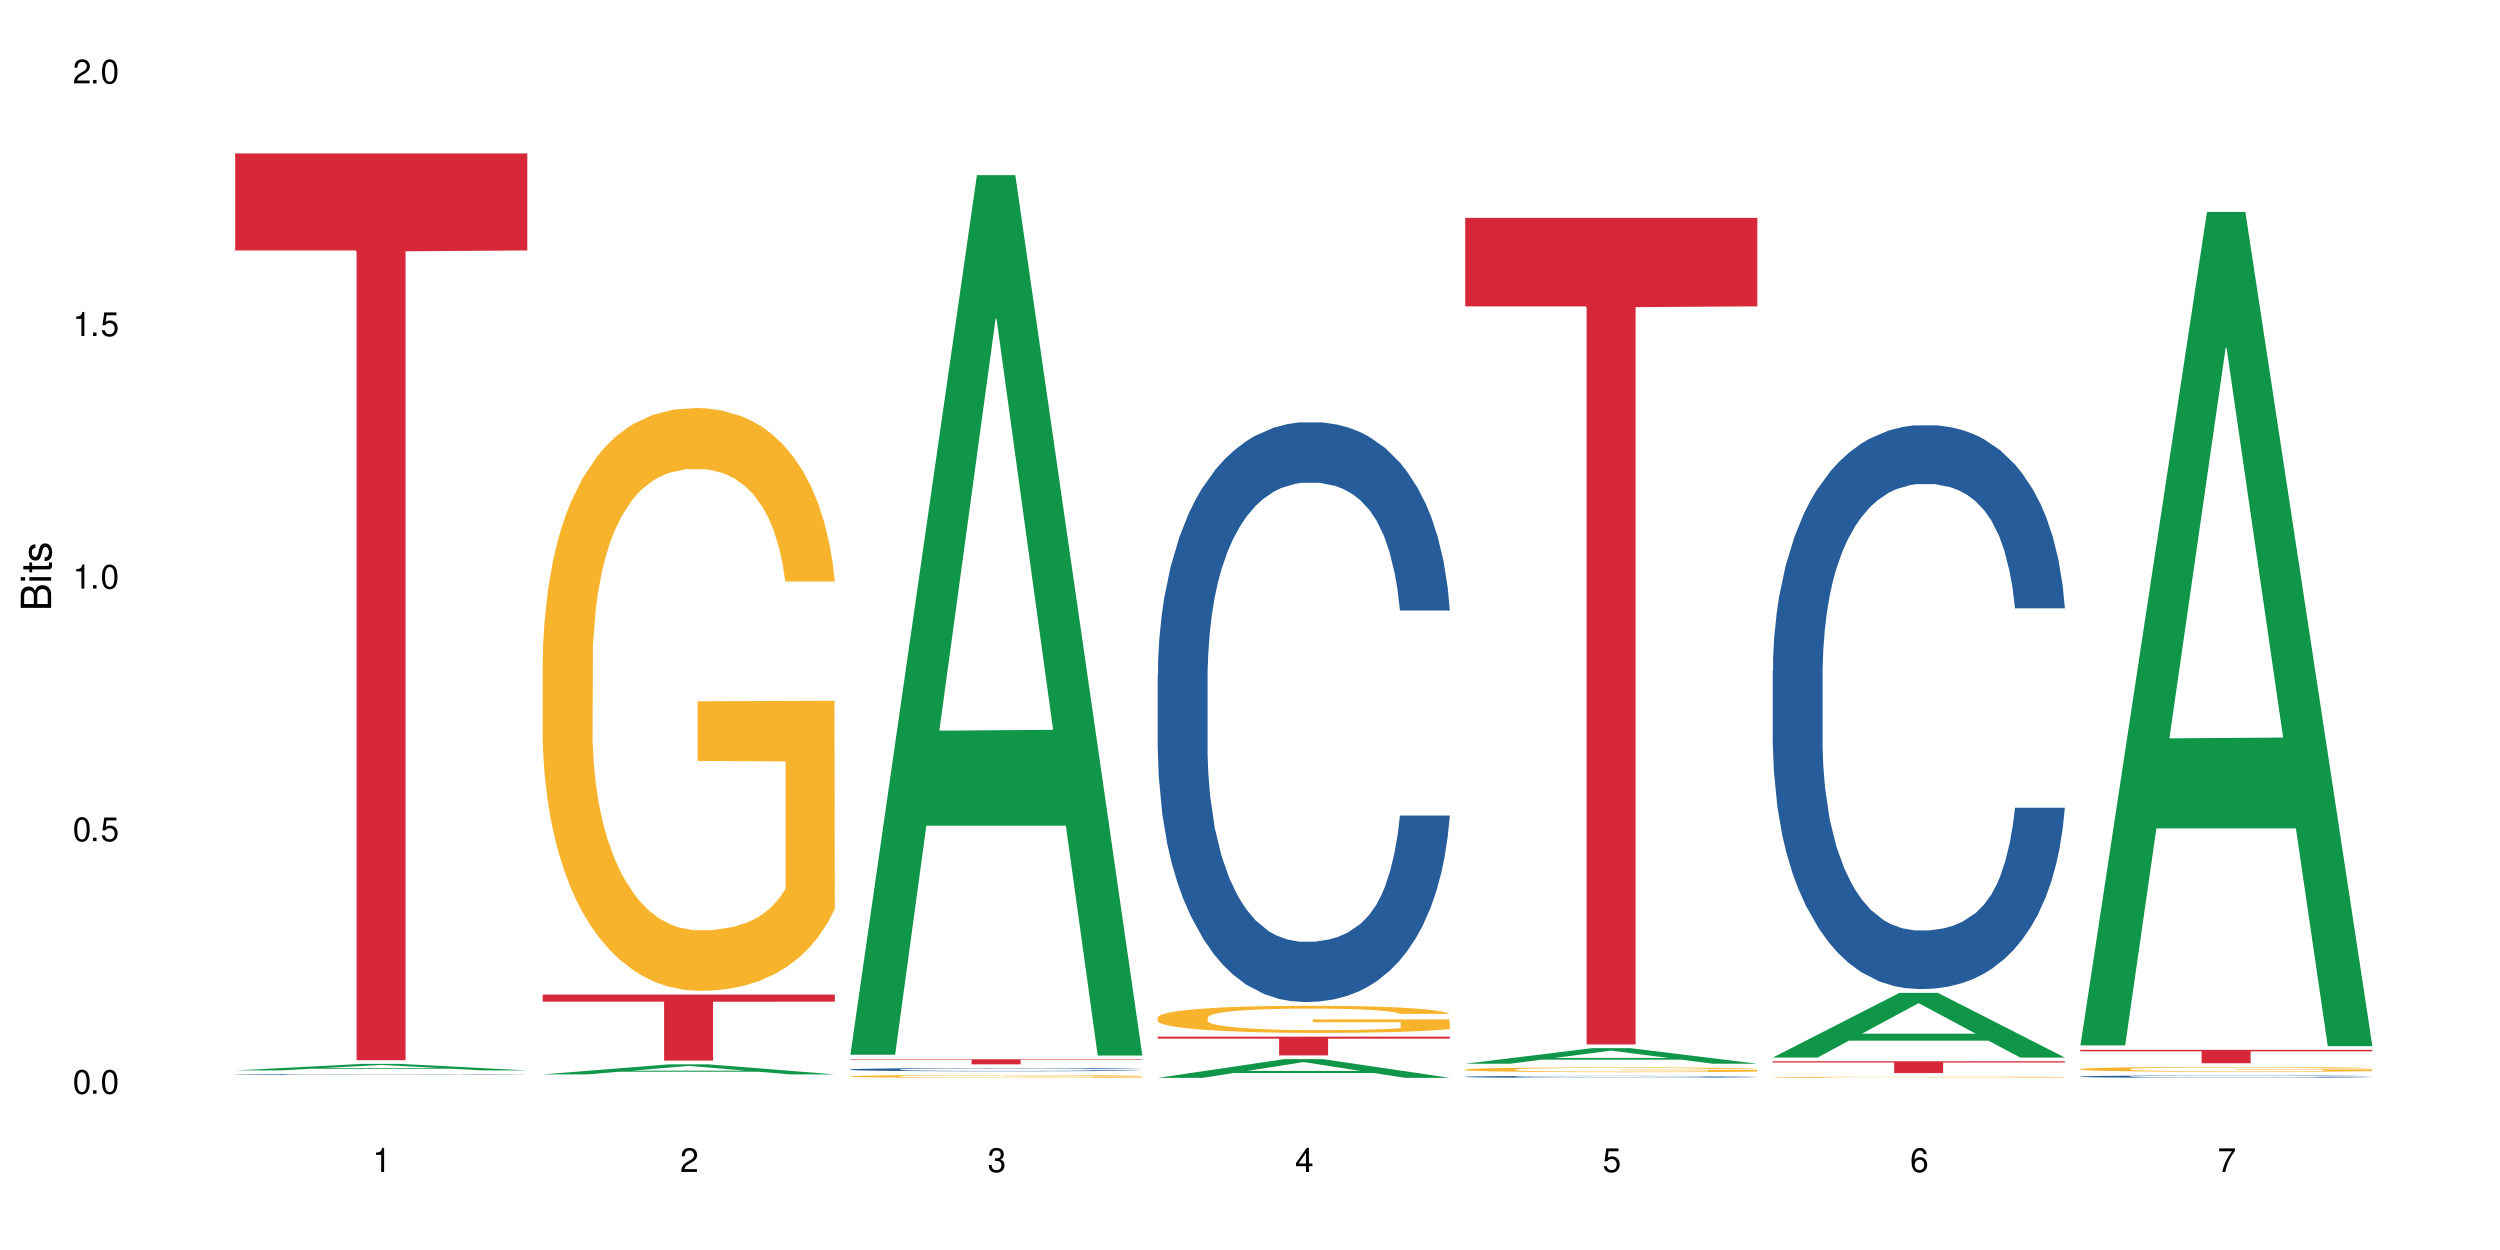
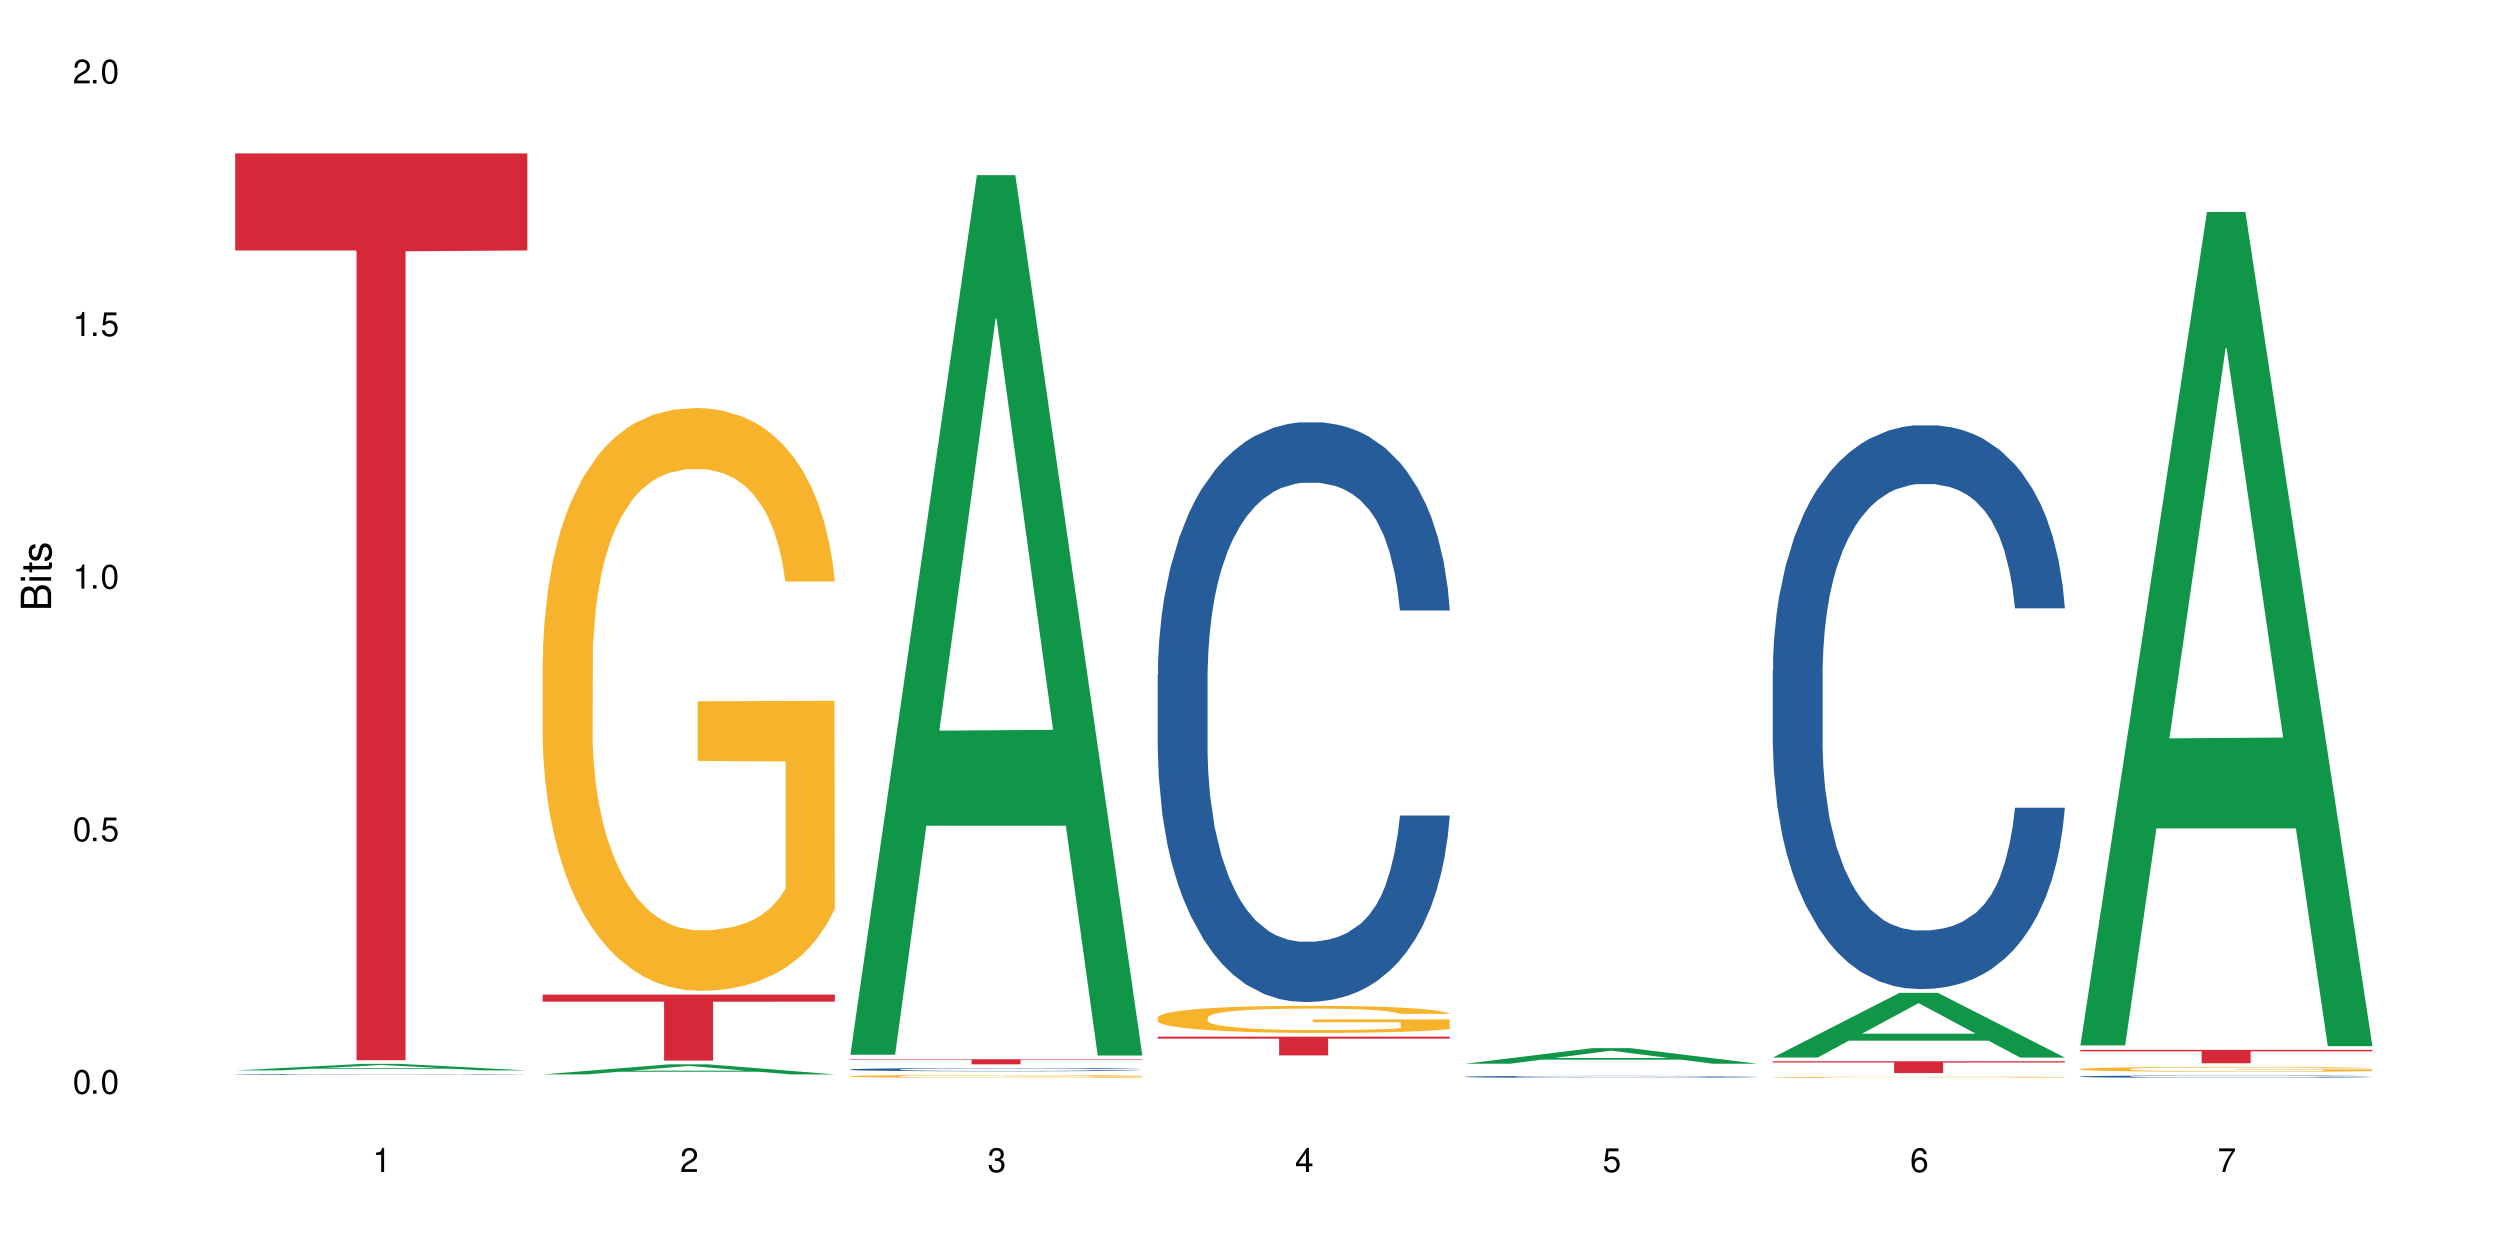
<svg xmlns="http://www.w3.org/2000/svg" xmlns:xlink="http://www.w3.org/1999/xlink" width="720" height="360" viewBox="0 0 720 360">
  <defs>
    <g>
      <g id="glyph-0-0">
</g>
      <g id="glyph-0-1">
        <path d="M 2.641 -6.938 C 2 -6.938 1.422 -6.656 1.078 -6.172 C 0.641 -5.562 0.406 -4.641 0.406 -3.359 C 0.406 -1.016 1.188 0.219 2.641 0.219 C 4.078 0.219 4.859 -1.016 4.859 -3.297 C 4.859 -4.641 4.656 -5.547 4.203 -6.172 C 3.844 -6.656 3.281 -6.938 2.641 -6.938 Z M 2.641 -6.188 C 3.547 -6.188 4 -5.25 4 -3.375 C 4 -1.406 3.562 -0.484 2.625 -0.484 C 1.734 -0.484 1.281 -1.438 1.281 -3.344 C 1.281 -5.25 1.734 -6.188 2.641 -6.188 Z M 2.641 -6.188 " />
      </g>
      <g id="glyph-0-2">
        <path d="M 1.828 -1 L 0.828 -1 L 0.828 0 L 1.828 0 Z M 1.828 -1 " />
      </g>
      <g id="glyph-0-3">
        <path d="M 4.562 -6.797 L 1.062 -6.797 L 0.547 -3.094 L 1.328 -3.094 C 1.719 -3.562 2.047 -3.734 2.578 -3.734 C 3.484 -3.734 4.062 -3.109 4.062 -2.094 C 4.062 -1.125 3.484 -0.531 2.578 -0.531 C 1.828 -0.531 1.375 -0.906 1.188 -1.672 L 0.328 -1.672 C 0.453 -1.109 0.547 -0.844 0.75 -0.594 C 1.125 -0.078 1.828 0.219 2.594 0.219 C 3.969 0.219 4.922 -0.781 4.922 -2.219 C 4.922 -3.562 4.031 -4.484 2.719 -4.484 C 2.25 -4.484 1.859 -4.359 1.469 -4.062 L 1.734 -5.969 L 4.562 -5.969 Z M 4.562 -6.797 " />
      </g>
      <g id="glyph-0-4">
        <path d="M 2.484 -4.938 L 2.484 0 L 3.328 0 L 3.328 -6.938 L 2.766 -6.938 C 2.469 -5.875 2.281 -5.734 0.984 -5.562 L 0.984 -4.938 Z M 2.484 -4.938 " />
      </g>
      <g id="glyph-0-5">
        <path d="M 4.859 -0.828 L 1.281 -0.828 C 1.359 -1.406 1.672 -1.781 2.5 -2.281 L 3.469 -2.828 C 4.406 -3.344 4.906 -4.062 4.906 -4.906 C 4.906 -5.484 4.672 -6.031 4.266 -6.406 C 3.859 -6.766 3.375 -6.938 2.719 -6.938 C 1.859 -6.938 1.219 -6.625 0.844 -6.031 C 0.609 -5.672 0.5 -5.234 0.484 -4.531 L 1.328 -4.531 C 1.359 -5.016 1.406 -5.281 1.531 -5.516 C 1.75 -5.938 2.188 -6.203 2.703 -6.203 C 3.469 -6.203 4.031 -5.641 4.031 -4.891 C 4.031 -4.344 3.719 -3.859 3.125 -3.516 L 2.234 -3 C 0.812 -2.172 0.406 -1.531 0.328 -0.016 L 4.859 -0.016 Z M 4.859 -0.828 " />
      </g>
      <g id="glyph-0-6">
        <path d="M 2.125 -3.188 L 2.578 -3.188 C 3.5 -3.188 3.984 -2.766 3.984 -1.922 C 3.984 -1.062 3.469 -0.531 2.594 -0.531 C 1.656 -0.531 1.203 -1 1.156 -2.016 L 0.312 -2.016 C 0.344 -1.453 0.438 -1.094 0.609 -0.781 C 0.953 -0.109 1.625 0.219 2.547 0.219 C 3.953 0.219 4.859 -0.625 4.859 -1.938 C 4.859 -2.828 4.516 -3.297 3.703 -3.594 C 4.344 -3.844 4.656 -4.328 4.656 -5.031 C 4.656 -6.219 3.875 -6.938 2.578 -6.938 C 1.203 -6.938 0.484 -6.172 0.453 -4.703 L 1.297 -4.703 C 1.312 -5.125 1.344 -5.359 1.453 -5.578 C 1.641 -5.969 2.062 -6.203 2.594 -6.203 C 3.344 -6.203 3.797 -5.75 3.797 -5 C 3.797 -4.516 3.609 -4.219 3.25 -4.047 C 3.016 -3.953 2.703 -3.922 2.125 -3.906 Z M 2.125 -3.188 " />
      </g>
      <g id="glyph-0-7">
        <path d="M 3.141 -1.672 L 3.141 0 L 3.984 0 L 3.984 -1.672 L 4.984 -1.672 L 4.984 -2.438 L 3.984 -2.438 L 3.984 -6.938 L 3.359 -6.938 L 0.266 -2.578 L 0.266 -1.672 Z M 3.141 -2.438 L 1 -2.438 L 3.141 -5.5 Z M 3.141 -2.438 " />
      </g>
      <g id="glyph-0-8">
        <path d="M 4.781 -5.125 C 4.609 -6.266 3.891 -6.938 2.844 -6.938 C 2.094 -6.938 1.422 -6.578 1.031 -5.953 C 0.594 -5.266 0.406 -4.422 0.406 -3.172 C 0.406 -2 0.578 -1.25 0.984 -0.641 C 1.359 -0.078 1.953 0.219 2.703 0.219 C 3.984 0.219 4.922 -0.75 4.922 -2.094 C 4.922 -3.375 4.062 -4.281 2.844 -4.281 C 2.172 -4.281 1.641 -4.031 1.281 -3.516 C 1.281 -5.234 1.828 -6.188 2.797 -6.188 C 3.391 -6.188 3.797 -5.797 3.938 -5.125 Z M 2.734 -3.531 C 3.547 -3.531 4.062 -2.953 4.062 -2.031 C 4.062 -1.156 3.484 -0.531 2.703 -0.531 C 1.922 -0.531 1.328 -1.188 1.328 -2.078 C 1.328 -2.938 1.906 -3.531 2.734 -3.531 Z M 2.734 -3.531 " />
      </g>
      <g id="glyph-0-9">
        <path d="M 4.984 -6.797 L 0.438 -6.797 L 0.438 -5.969 L 4.109 -5.969 C 2.5 -3.656 1.828 -2.234 1.328 0 L 2.219 0 C 2.594 -2.172 3.453 -4.047 4.984 -6.094 Z M 4.984 -6.797 " />
      </g>
      <g id="glyph-1-0">
</g>
      <g id="glyph-1-1">
        <path d="M 0 -0.953 L 0 -4.891 C 0 -5.719 -0.234 -6.344 -0.734 -6.797 C -1.188 -7.234 -1.812 -7.469 -2.5 -7.469 C -3.547 -7.469 -4.188 -7 -4.625 -5.875 C -4.984 -6.688 -5.625 -7.094 -6.531 -7.094 C -7.172 -7.094 -7.734 -6.859 -8.141 -6.391 C -8.562 -5.922 -8.75 -5.344 -8.75 -4.5 L -8.75 -0.953 Z M -4.984 -2.062 L -7.766 -2.062 L -7.766 -4.219 C -7.766 -4.844 -7.688 -5.203 -7.453 -5.5 C -7.219 -5.812 -6.859 -5.969 -6.375 -5.969 C -5.891 -5.969 -5.531 -5.812 -5.297 -5.5 C -5.062 -5.203 -4.984 -4.844 -4.984 -4.219 Z M -0.984 -2.062 L -4 -2.062 L -4 -4.781 C -4 -5.766 -3.438 -6.359 -2.484 -6.359 C -1.547 -6.359 -0.984 -5.766 -0.984 -4.781 Z M -0.984 -2.062 " />
      </g>
      <g id="glyph-1-2">
        <path d="M -6.281 -1.797 L -6.281 -0.797 L 0 -0.797 L 0 -1.797 Z M -8.75 -1.797 L -8.75 -0.797 L -7.484 -0.797 L -7.484 -1.797 Z M -8.75 -1.797 " />
      </g>
      <g id="glyph-1-3">
        <path d="M -6.281 -3.047 L -6.281 -2.016 L -8.016 -2.016 L -8.016 -1.016 L -6.281 -1.016 L -6.281 -0.172 L -5.469 -0.172 L -5.469 -1.016 L -0.719 -1.016 C -0.078 -1.016 0.281 -1.453 0.281 -2.234 C 0.281 -2.5 0.25 -2.719 0.188 -3.047 L -0.641 -3.047 C -0.609 -2.906 -0.594 -2.766 -0.594 -2.562 C -0.594 -2.141 -0.719 -2.016 -1.156 -2.016 L -5.469 -2.016 L -5.469 -3.047 Z M -6.281 -3.047 " />
      </g>
      <g id="glyph-1-4">
        <path d="M -4.531 -5.25 C -5.766 -5.25 -6.469 -4.422 -6.469 -2.969 C -6.469 -1.516 -5.719 -0.562 -4.547 -0.562 C -3.562 -0.562 -3.094 -1.062 -2.734 -2.562 L -2.516 -3.484 C -2.344 -4.188 -2.094 -4.469 -1.641 -4.469 C -1.047 -4.469 -0.641 -3.875 -0.641 -3 C -0.641 -2.453 -0.797 -2 -1.062 -1.75 C -1.25 -1.594 -1.422 -1.531 -1.875 -1.469 L -1.875 -0.406 C -0.422 -0.453 0.281 -1.266 0.281 -2.922 C 0.281 -4.5 -0.5 -5.516 -1.719 -5.516 C -2.656 -5.516 -3.172 -4.984 -3.469 -3.734 L -3.703 -2.766 C -3.891 -1.953 -4.156 -1.609 -4.594 -1.609 C -5.188 -1.609 -5.547 -2.125 -5.547 -2.938 C -5.547 -3.75 -5.203 -4.172 -4.531 -4.203 Z M -4.531 -5.25 " />
      </g>
    </g>
  </defs>
  <rect x="-72" y="-36" width="864" height="432" fill="rgb(100%, 100%, 100%)" fill-opacity="1" />
  <path fill-rule="nonzero" fill="rgb(6.275%, 58.824%, 28.235%)" fill-opacity="1" d="M 67.73 308.281 L 67.82 308.277 L 104.227 306.402 L 115.281 306.402 L 151.867 308.281 L 139.012 308.281 L 129.844 307.793 L 89.664 307.793 L 80.676 308.281 L 67.73 308.281 L 93.527 307.59 L 126.156 307.586 L 109.887 306.711 L 109.707 306.707 L 109.527 306.715 L 93.438 307.586 L 93.527 307.59 Z M 67.73 308.281 " />
  <path fill-rule="nonzero" fill="rgb(14.51%, 36.078%, 60%)" fill-opacity="1" d="M 67.73 309.461 L 67.832 309.461 L 67.832 309.453 L 68.141 309.445 L 68.859 309.434 L 69.578 309.426 L 71.426 309.414 L 73.988 309.402 L 76.656 309.391 L 78.605 309.383 L 80.352 309.379 L 84.352 309.371 L 86.918 309.367 L 89.688 309.363 L 93.074 309.359 L 95.535 309.355 L 101.078 309.355 L 105.18 309.352 L 119.34 309.352 L 122.316 309.355 L 128.371 309.355 L 133.191 309.363 L 137.5 309.367 L 139.449 309.371 L 142.527 309.379 L 144.891 309.387 L 146.531 309.391 L 148.379 309.402 L 150.02 309.41 L 151.25 309.422 L 151.867 309.434 L 137.5 309.434 L 136.785 309.422 L 135.961 309.418 L 134.422 309.406 L 132.883 309.398 L 130.73 309.395 L 128.781 309.391 L 126.113 309.387 L 123.754 309.383 L 121.289 309.379 L 103.23 309.379 L 101.078 309.383 L 98 309.383 L 95.844 309.387 L 93.281 309.391 L 91.535 309.395 L 89.379 309.402 L 87.84 309.406 L 86.098 309.414 L 85.07 309.422 L 84.148 309.426 L 83.328 309.434 L 82.711 309.441 L 82.301 309.449 L 82.094 309.457 L 82.094 309.492 L 82.301 309.504 L 82.812 309.512 L 84.148 309.527 L 86.098 309.539 L 88.355 309.547 L 90.508 309.555 L 91.742 309.559 L 93.383 309.562 L 95.945 309.566 L 99.641 309.57 L 101.797 309.57 L 105.078 309.574 L 119.648 309.574 L 122.418 309.57 L 126.215 309.566 L 128.574 309.562 L 130.629 309.559 L 132.168 309.555 L 133.191 309.551 L 134.73 309.543 L 135.961 309.535 L 136.887 309.527 L 137.5 309.52 L 151.867 309.52 L 151.25 309.531 L 150.328 309.539 L 149.402 309.543 L 147.969 309.555 L 146.324 309.559 L 143.965 309.566 L 142.016 309.574 L 139.449 309.578 L 137.09 309.582 L 134.527 309.586 L 130.73 309.59 L 128.266 309.594 L 125.598 309.598 L 118.418 309.598 L 114.109 309.602 L 105.797 309.602 L 102.617 309.598 L 98.41 309.598 L 93.176 309.594 L 89.379 309.59 L 86.406 309.586 L 83.84 309.578 L 80.969 309.574 L 77.273 309.562 L 75.016 309.555 L 73.477 309.551 L 71.734 309.539 L 70.5 309.531 L 69.066 309.52 L 68.039 309.504 L 67.73 309.492 Z M 67.73 309.461 " />
  <path fill-rule="nonzero" fill="rgb(83.922%, 15.686%, 22.353%)" fill-opacity="1" d="M 67.73 44.172 L 151.867 44.172 L 151.867 72.129 L 116.801 72.371 L 116.801 305.332 L 102.695 305.332 L 102.695 72.617 L 102.488 72.129 L 67.73 72.129 Z M 67.73 44.172 " />
  <path fill-rule="nonzero" fill="rgb(6.275%, 58.824%, 28.235%)" fill-opacity="1" d="M 156.293 309.418 L 156.383 309.418 L 192.789 306.52 L 203.844 306.52 L 240.43 309.422 L 227.574 309.422 L 218.406 308.664 L 178.227 308.664 L 169.238 309.418 L 156.293 309.418 L 182.094 308.352 L 214.723 308.348 L 198.453 306.992 L 198.273 306.992 L 198.094 307 L 182.004 308.348 L 182.094 308.352 Z M 156.293 309.418 " />
  <path fill-rule="nonzero" fill="rgb(96.863%, 70.196%, 16.863%)" fill-opacity="1" d="M 156.293 189.402 L 156.398 189.25 L 156.398 186.184 L 156.809 179.285 L 157.832 169.777 L 159.168 161.961 L 160.605 155.828 L 161.527 152.605 L 163.066 148.008 L 164.398 144.637 L 167.785 137.734 L 172.094 131.297 L 174.457 128.539 L 177.121 125.93 L 180.918 123.02 L 182.664 121.945 L 188 119.492 L 194.051 117.957 L 200.723 117.5 L 203.801 117.652 L 208.008 118.266 L 213.754 119.953 L 217.035 121.484 L 219.602 123.02 L 222.27 125.012 L 225.551 128.078 L 228.629 131.758 L 231.094 135.438 L 233.555 140.035 L 235.605 144.941 L 237.352 150.309 L 238.891 156.746 L 239.812 162.113 L 240.43 167.48 L 226.168 167.48 L 225.348 162.113 L 224.422 157.973 L 222.883 152.914 L 221.344 149.234 L 219.805 146.32 L 216.934 142.336 L 214.473 139.883 L 211.395 137.734 L 208.418 136.355 L 205.031 135.438 L 202.98 135.129 L 197.543 135.129 L 192.617 136.203 L 189.742 137.43 L 187.691 138.656 L 184.816 140.957 L 183.074 142.797 L 182.047 144.023 L 178.969 148.773 L 176.918 153.066 L 175.789 155.98 L 174.352 160.578 L 173.328 164.719 L 172.199 170.852 L 171.582 175.449 L 170.762 185.875 L 170.66 213.473 L 170.965 219.297 L 171.582 225.586 L 172.402 231.105 L 173.633 236.93 L 174.867 241.375 L 177.02 247.355 L 178.867 251.34 L 180.305 253.949 L 183.074 258.086 L 184.203 259.469 L 186.871 262.227 L 189.641 264.371 L 193.027 266.211 L 195.59 267.133 L 199.695 267.898 L 204.93 267.898 L 211.086 266.98 L 214.984 265.754 L 217.652 264.527 L 219.395 263.453 L 221.551 261.766 L 223.09 260.234 L 224.527 258.547 L 226.27 255.941 L 226.27 219.297 L 200.926 219.145 L 200.926 201.973 L 240.328 201.82 L 240.43 261.766 L 238.273 265.906 L 235.605 269.891 L 233.043 272.957 L 230.375 275.566 L 226.578 278.477 L 223.5 280.316 L 218.781 282.465 L 214.473 283.844 L 209.957 284.762 L 205.953 285.223 L 201.234 285.375 L 197.027 285.07 L 192.512 284.148 L 188.922 282.922 L 185.641 281.391 L 182.355 279.398 L 178.25 276.18 L 175.582 273.57 L 172.812 270.352 L 170.043 266.52 L 167.582 262.379 L 165.938 259.16 L 164.297 255.48 L 162.555 250.883 L 160.91 245.668 L 159.68 240.914 L 158.551 235.551 L 157.73 230.492 L 156.91 223.59 L 156.5 218.07 L 156.293 213.32 Z M 156.293 189.402 " />
  <path fill-rule="nonzero" fill="rgb(83.922%, 15.686%, 22.353%)" fill-opacity="1" d="M 156.293 286.445 L 240.43 286.445 L 240.43 288.48 L 205.363 288.5 L 205.363 305.449 L 191.258 305.449 L 191.258 288.516 L 191.051 288.48 L 156.293 288.48 Z M 156.293 286.445 " />
  <path fill-rule="nonzero" fill="rgb(6.275%, 58.824%, 28.235%)" fill-opacity="1" d="M 244.859 303.754 L 244.949 303.516 L 281.352 50.441 L 292.41 50.441 L 328.992 303.992 L 316.141 303.992 L 306.969 237.805 L 266.789 237.805 L 257.801 303.754 L 244.859 303.754 L 270.656 210.426 L 303.285 210.188 L 287.016 91.867 L 286.836 91.629 L 286.656 92.344 L 270.566 210.188 L 270.656 210.426 Z M 244.859 303.754 " />
  <path fill-rule="nonzero" fill="rgb(14.51%, 36.078%, 60%)" fill-opacity="1" d="M 244.859 308 L 244.961 308 L 244.961 307.977 L 245.27 307.945 L 245.988 307.902 L 246.703 307.875 L 248.551 307.824 L 251.117 307.777 L 253.785 307.738 L 255.734 307.715 L 257.477 307.699 L 261.48 307.668 L 264.043 307.652 L 266.816 307.637 L 270.199 307.621 L 272.664 307.613 L 278.203 307.598 L 282.309 307.594 L 285.488 307.59 L 292.363 307.59 L 296.469 307.594 L 299.441 307.598 L 302.727 307.605 L 305.496 307.613 L 310.32 307.633 L 314.629 307.656 L 316.578 307.668 L 319.656 307.695 L 322.016 307.723 L 323.656 307.746 L 325.504 307.777 L 327.145 307.816 L 328.379 307.859 L 328.992 307.895 L 314.629 307.895 L 313.91 307.859 L 313.09 307.836 L 311.551 307.801 L 310.012 307.773 L 307.855 307.75 L 305.906 307.734 L 303.238 307.719 L 300.879 307.707 L 298.418 307.699 L 296.059 307.695 L 291.543 307.688 L 286.309 307.688 L 284.359 307.691 L 280.359 307.695 L 278.203 307.703 L 275.125 307.715 L 272.973 307.727 L 270.406 307.742 L 268.66 307.758 L 266.508 307.781 L 264.969 307.801 L 263.223 307.828 L 262.199 307.852 L 261.273 307.875 L 260.453 307.902 L 259.84 307.934 L 259.426 307.965 L 259.223 307.996 L 259.223 308.129 L 259.426 308.16 L 259.941 308.195 L 261.273 308.246 L 263.223 308.293 L 265.48 308.328 L 267.637 308.355 L 268.867 308.367 L 270.508 308.379 L 273.074 308.398 L 276.77 308.414 L 278.922 308.422 L 282.207 308.426 L 285.59 308.43 L 290.105 308.43 L 294.109 308.426 L 296.773 308.422 L 299.547 308.418 L 303.344 308.402 L 305.703 308.387 L 307.754 308.371 L 309.293 308.355 L 310.32 308.344 L 311.859 308.316 L 313.09 308.285 L 314.012 308.258 L 314.629 308.227 L 328.992 308.227 L 328.379 308.262 L 327.453 308.293 L 326.531 308.32 L 325.094 308.352 L 323.453 308.375 L 321.094 308.406 L 319.145 308.426 L 316.578 308.449 L 314.219 308.465 L 311.652 308.477 L 307.855 308.496 L 305.395 308.504 L 302.727 308.512 L 299.547 308.52 L 295.543 308.523 L 291.234 308.527 L 282.926 308.527 L 279.742 308.523 L 275.535 308.516 L 270.305 308.5 L 266.508 308.484 L 263.531 308.469 L 260.965 308.449 L 258.094 308.426 L 254.398 308.391 L 252.145 308.359 L 250.605 308.336 L 248.859 308.305 L 247.629 308.273 L 246.191 308.227 L 245.164 308.164 L 244.859 308.117 Z M 244.859 308 " />
  <path fill-rule="nonzero" fill="rgb(96.863%, 70.196%, 16.863%)" fill-opacity="1" d="M 244.859 309.953 L 244.961 309.953 L 244.961 309.938 L 245.371 309.902 L 246.398 309.855 L 247.73 309.816 L 249.168 309.789 L 250.09 309.77 L 251.629 309.75 L 252.965 309.73 L 256.348 309.699 L 260.66 309.668 L 263.02 309.652 L 265.688 309.641 L 269.484 309.625 L 271.227 309.621 L 276.562 309.609 L 282.617 309.602 L 289.285 309.598 L 292.363 309.598 L 296.57 309.602 L 302.316 309.609 L 305.598 309.617 L 308.164 309.625 L 310.832 309.637 L 314.117 309.648 L 317.195 309.668 L 319.656 309.688 L 322.117 309.711 L 324.172 309.734 L 325.914 309.762 L 327.453 309.793 L 328.379 309.82 L 328.992 309.844 L 314.73 309.844 L 313.91 309.82 L 312.988 309.797 L 311.449 309.773 L 309.91 309.754 L 308.371 309.742 L 305.496 309.723 L 303.035 309.707 L 299.957 309.699 L 296.98 309.691 L 293.594 309.688 L 291.543 309.684 L 286.105 309.684 L 281.18 309.691 L 278.309 309.695 L 276.254 309.703 L 273.383 309.715 L 271.637 309.723 L 270.613 309.73 L 267.535 309.754 L 265.48 309.773 L 264.352 309.789 L 262.918 309.812 L 261.891 309.832 L 260.762 309.863 L 260.145 309.883 L 259.324 309.938 L 259.223 310.07 L 259.531 310.102 L 260.145 310.133 L 260.965 310.16 L 262.199 310.188 L 263.43 310.211 L 265.582 310.238 L 267.43 310.258 L 268.867 310.273 L 271.637 310.293 L 272.766 310.301 L 275.434 310.312 L 278.203 310.324 L 281.59 310.332 L 284.156 310.336 L 288.258 310.34 L 293.492 310.34 L 299.648 310.336 L 303.547 310.332 L 306.215 310.324 L 307.961 310.32 L 310.113 310.309 L 311.652 310.305 L 313.09 310.293 L 314.832 310.281 L 314.832 310.102 L 289.492 310.102 L 289.492 310.016 L 328.891 310.016 L 328.992 310.309 L 326.84 310.332 L 324.172 310.352 L 321.605 310.367 L 318.938 310.379 L 315.141 310.395 L 312.062 310.402 L 307.344 310.414 L 303.035 310.418 L 298.52 310.426 L 285.59 310.426 L 281.078 310.422 L 277.484 310.414 L 274.203 310.406 L 270.918 310.398 L 266.816 310.383 L 264.148 310.367 L 261.379 310.352 L 258.605 310.332 L 256.145 310.312 L 254.504 310.297 L 252.859 310.281 L 251.117 310.258 L 249.477 310.23 L 248.242 310.207 L 247.113 310.18 L 246.293 310.156 L 245.473 310.121 L 245.062 310.094 L 244.859 310.07 Z M 244.859 309.953 " />
  <path fill-rule="nonzero" fill="rgb(83.922%, 15.686%, 22.353%)" fill-opacity="1" d="M 244.859 305.059 L 328.992 305.059 L 328.992 305.215 L 293.93 305.219 L 293.93 306.523 L 279.82 306.523 L 279.82 305.219 L 279.617 305.215 L 244.859 305.215 Z M 244.859 305.059 " />
-   <path fill-rule="nonzero" fill="rgb(6.275%, 58.824%, 28.235%)" fill-opacity="1" d="M 333.422 310.422 L 333.512 310.418 L 369.914 305.023 L 380.973 305.023 L 417.555 310.426 L 404.703 310.426 L 395.535 309.016 L 355.355 309.016 L 346.363 310.422 L 333.422 310.422 L 359.219 308.434 L 391.848 308.43 L 375.578 305.906 L 375.398 305.902 L 375.219 305.914 L 359.129 308.43 L 359.219 308.434 Z M 333.422 310.422 " />
  <path fill-rule="nonzero" fill="rgb(14.51%, 36.078%, 60%)" fill-opacity="1" d="M 333.422 194.293 L 333.523 194.141 L 333.523 190.477 L 333.832 184.68 L 334.551 177.355 L 335.27 172.32 L 337.113 163.316 L 339.68 154.617 L 342.348 147.902 L 344.297 143.938 L 346.043 140.883 L 350.043 135.238 L 352.609 132.34 L 355.379 129.746 L 358.766 127.152 L 361.227 125.625 L 366.766 123.184 L 370.871 122.117 L 374.051 121.656 L 380.926 121.656 L 385.031 122.27 L 388.008 123.031 L 391.289 124.25 L 394.059 125.625 L 398.883 128.98 L 403.191 133.254 L 405.141 135.695 L 408.219 140.426 L 410.578 145.004 L 412.223 148.973 L 414.066 154.617 L 415.711 161.484 L 416.941 169.266 L 417.555 175.828 L 403.191 175.828 L 402.473 169.727 L 401.652 164.996 L 400.113 158.738 L 398.574 154.312 L 396.422 149.887 L 394.469 146.988 L 391.805 144.09 L 389.441 142.258 L 386.98 140.883 L 384.621 139.969 L 380.105 139.055 L 374.875 139.055 L 372.922 139.359 L 368.922 140.578 L 366.766 141.648 L 363.688 143.785 L 361.535 145.77 L 358.969 148.82 L 357.227 151.414 L 355.07 155.383 L 353.531 158.891 L 351.789 163.926 L 350.762 167.742 L 349.836 172.016 L 349.016 177.051 L 348.402 182.391 L 347.992 188.035 L 347.785 193.531 L 347.785 217.18 L 347.992 222.676 L 348.504 229.082 L 349.836 238.391 L 351.789 246.48 L 354.043 252.887 L 356.199 257.465 L 357.43 259.602 L 359.07 262.043 L 361.637 265.098 L 365.332 268.148 L 367.484 269.367 L 370.77 270.59 L 374.156 271.199 L 378.668 271.199 L 382.672 270.59 L 385.34 269.828 L 388.109 268.605 L 391.906 266.012 L 394.266 263.57 L 396.316 260.672 L 397.855 257.77 L 398.883 255.328 L 400.422 250.598 L 401.652 245.41 L 402.578 240.07 L 403.191 234.883 L 417.555 234.883 L 416.941 240.984 L 416.016 246.938 L 415.094 251.363 L 413.656 256.703 L 412.016 261.434 L 409.656 266.773 L 407.707 270.285 L 405.141 274.098 L 402.781 277 L 400.215 279.594 L 396.422 282.645 L 393.957 284.172 L 391.289 285.543 L 388.109 286.766 L 384.109 287.832 L 379.797 288.441 L 375.797 288.594 L 371.488 288.289 L 368.305 287.68 L 364.102 286.305 L 358.867 283.559 L 355.07 280.66 L 352.094 277.762 L 349.531 274.711 L 346.656 270.59 L 342.965 263.875 L 340.707 258.688 L 339.168 254.414 L 337.422 248.465 L 336.191 243.121 L 334.754 234.578 L 333.73 223.742 L 333.422 215.352 Z M 333.422 194.293 " />
  <path fill-rule="nonzero" fill="rgb(96.863%, 70.196%, 16.863%)" fill-opacity="1" d="M 333.422 293.012 L 333.523 293.004 L 333.523 292.863 L 333.934 292.539 L 334.961 292.098 L 336.293 291.734 L 337.73 291.449 L 338.652 291.301 L 340.191 291.086 L 341.527 290.93 L 344.914 290.605 L 349.223 290.309 L 351.582 290.18 L 354.25 290.059 L 358.047 289.922 L 359.789 289.871 L 365.125 289.758 L 371.18 289.688 L 377.848 289.664 L 380.926 289.672 L 385.133 289.699 L 390.879 289.777 L 394.164 289.852 L 396.727 289.922 L 399.395 290.016 L 402.68 290.156 L 405.758 290.328 L 408.219 290.5 L 410.684 290.715 L 412.734 290.941 L 414.477 291.191 L 416.016 291.492 L 416.941 291.742 L 417.555 291.992 L 403.293 291.992 L 402.473 291.742 L 401.551 291.551 L 400.012 291.312 L 398.473 291.141 L 396.934 291.008 L 394.059 290.82 L 391.598 290.707 L 388.52 290.605 L 385.543 290.543 L 382.156 290.5 L 380.105 290.484 L 374.668 290.484 L 369.742 290.535 L 366.871 290.594 L 364.816 290.648 L 361.945 290.758 L 360.199 290.844 L 359.176 290.898 L 356.098 291.121 L 354.043 291.32 L 352.914 291.457 L 351.48 291.672 L 350.453 291.863 L 349.324 292.148 L 348.711 292.363 L 347.887 292.848 L 347.785 294.133 L 348.094 294.402 L 348.711 294.695 L 349.531 294.953 L 350.762 295.227 L 351.992 295.434 L 354.148 295.711 L 355.992 295.895 L 357.43 296.016 L 360.199 296.211 L 361.328 296.273 L 363.996 296.402 L 366.766 296.504 L 370.152 296.59 L 372.719 296.633 L 376.824 296.668 L 382.055 296.668 L 388.211 296.625 L 392.109 296.566 L 394.777 296.508 L 396.523 296.461 L 398.676 296.383 L 400.215 296.309 L 401.652 296.23 L 403.398 296.109 L 403.398 294.402 L 378.055 294.398 L 378.055 293.598 L 417.453 293.59 L 417.555 296.383 L 415.402 296.574 L 412.734 296.758 L 410.168 296.902 L 407.5 297.023 L 403.703 297.16 L 400.625 297.246 L 395.906 297.344 L 391.598 297.41 L 387.082 297.453 L 383.082 297.473 L 378.363 297.48 L 374.156 297.465 L 369.641 297.422 L 366.051 297.367 L 362.766 297.293 L 359.484 297.203 L 355.379 297.051 L 352.711 296.93 L 349.941 296.781 L 347.172 296.602 L 344.707 296.41 L 343.066 296.258 L 341.426 296.09 L 339.68 295.875 L 338.039 295.633 L 336.809 295.41 L 335.68 295.16 L 334.859 294.926 L 334.035 294.605 L 333.625 294.348 L 333.422 294.125 Z M 333.422 293.012 " />
  <path fill-rule="nonzero" fill="rgb(83.922%, 15.686%, 22.353%)" fill-opacity="1" d="M 333.422 298.551 L 417.555 298.551 L 417.555 299.129 L 382.492 299.133 L 382.492 303.953 L 368.383 303.953 L 368.383 299.137 L 368.18 299.129 L 333.422 299.129 Z M 333.422 298.551 " />
  <path fill-rule="nonzero" fill="rgb(6.275%, 58.824%, 28.235%)" fill-opacity="1" d="M 421.984 306.348 L 422.074 306.344 L 458.48 301.871 L 469.535 301.871 L 506.121 306.352 L 493.266 306.352 L 484.098 305.184 L 443.918 305.184 L 434.93 306.348 L 421.984 306.348 L 447.781 304.699 L 480.41 304.695 L 464.141 302.602 L 463.961 302.598 L 463.781 302.613 L 447.691 304.695 L 447.781 304.699 Z M 421.984 306.348 " />
  <path fill-rule="nonzero" fill="rgb(14.51%, 36.078%, 60%)" fill-opacity="1" d="M 421.984 310.102 L 422.086 310.102 L 422.086 310.09 L 422.395 310.07 L 423.113 310.047 L 423.832 310.027 L 425.68 309.996 L 428.242 309.969 L 430.91 309.945 L 432.859 309.93 L 434.605 309.922 L 438.605 309.902 L 441.172 309.891 L 443.941 309.883 L 447.328 309.871 L 449.789 309.867 L 455.332 309.859 L 459.434 309.855 L 473.594 309.855 L 476.57 309.859 L 479.852 309.863 L 482.625 309.867 L 487.445 309.879 L 491.754 309.895 L 493.703 309.902 L 496.781 309.918 L 499.145 309.934 L 500.785 309.949 L 502.633 309.969 L 504.273 309.992 L 505.504 310.016 L 506.121 310.039 L 491.754 310.039 L 491.035 310.02 L 490.215 310.004 L 488.676 309.98 L 487.137 309.965 L 484.984 309.949 L 483.035 309.941 L 480.367 309.93 L 478.008 309.926 L 475.543 309.922 L 473.184 309.918 L 468.668 309.914 L 461.488 309.914 L 457.484 309.918 L 455.332 309.922 L 452.254 309.93 L 450.098 309.938 L 447.531 309.945 L 445.789 309.957 L 443.633 309.969 L 442.094 309.98 L 440.352 310 L 439.324 310.012 L 438.402 310.027 L 437.582 310.043 L 436.965 310.062 L 436.555 310.082 L 436.348 310.102 L 436.348 310.184 L 436.555 310.199 L 437.066 310.223 L 438.402 310.254 L 440.352 310.281 L 442.609 310.305 L 444.762 310.32 L 445.992 310.328 L 447.637 310.336 L 450.199 310.348 L 453.895 310.355 L 456.051 310.359 L 459.332 310.363 L 462.719 310.367 L 467.234 310.367 L 471.234 310.363 L 473.902 310.363 L 476.672 310.359 L 480.469 310.348 L 482.828 310.34 L 484.879 310.332 L 486.418 310.32 L 487.445 310.312 L 488.984 310.297 L 490.215 310.277 L 491.141 310.262 L 491.754 310.242 L 506.121 310.242 L 505.504 310.262 L 504.582 310.285 L 503.656 310.301 L 502.223 310.316 L 500.578 310.332 L 498.219 310.352 L 496.27 310.363 L 493.703 310.379 L 491.344 310.387 L 488.781 310.395 L 484.984 310.406 L 482.52 310.41 L 479.852 310.418 L 476.672 310.422 L 472.672 310.426 L 456.871 310.426 L 452.664 310.418 L 447.43 310.41 L 443.633 310.398 L 440.66 310.391 L 438.094 310.379 L 435.219 310.363 L 431.527 310.344 L 429.27 310.324 L 427.73 310.309 L 425.984 310.289 L 424.754 310.27 L 423.32 310.242 L 422.293 310.203 L 421.984 310.176 Z M 421.984 310.102 " />
-   <path fill-rule="nonzero" fill="rgb(96.863%, 70.196%, 16.863%)" fill-opacity="1" d="M 421.984 308.004 L 422.086 308.004 L 422.086 307.98 L 422.496 307.922 L 423.523 307.848 L 424.859 307.781 L 426.293 307.734 L 427.219 307.707 L 428.758 307.668 L 430.09 307.641 L 433.477 307.586 L 437.785 307.535 L 440.145 307.512 L 442.812 307.488 L 446.609 307.465 L 448.355 307.457 L 453.688 307.438 L 459.742 307.426 L 466.41 307.422 L 469.488 307.422 L 473.695 307.43 L 479.441 307.441 L 482.727 307.453 L 485.293 307.465 L 487.957 307.484 L 491.242 307.508 L 494.32 307.539 L 496.781 307.566 L 499.246 307.605 L 501.297 307.645 L 503.043 307.688 L 504.582 307.742 L 505.504 307.785 L 506.121 307.828 L 491.859 307.828 L 491.035 307.785 L 490.113 307.75 L 488.574 307.711 L 487.035 307.68 L 485.496 307.656 L 482.625 307.625 L 480.16 307.602 L 477.082 307.586 L 474.105 307.574 L 470.723 307.566 L 463.23 307.566 L 458.305 307.574 L 455.434 307.582 L 453.383 307.594 L 450.508 307.613 L 448.766 307.629 L 447.738 307.637 L 444.66 307.676 L 442.609 307.711 L 441.48 307.734 L 440.043 307.77 L 439.016 307.805 L 437.887 307.855 L 437.273 307.891 L 436.453 307.977 L 436.348 308.199 L 436.656 308.25 L 437.273 308.301 L 438.094 308.344 L 439.324 308.391 L 440.555 308.426 L 442.711 308.477 L 444.559 308.508 L 445.992 308.531 L 448.766 308.562 L 449.895 308.574 L 452.562 308.598 L 455.332 308.613 L 458.715 308.629 L 461.281 308.637 L 465.387 308.645 L 470.617 308.645 L 476.773 308.637 L 480.676 308.625 L 483.34 308.617 L 485.086 308.605 L 487.242 308.594 L 488.781 308.582 L 490.215 308.566 L 491.961 308.547 L 491.961 308.25 L 466.617 308.246 L 466.617 308.109 L 506.016 308.105 L 506.121 308.594 L 503.965 308.625 L 501.297 308.66 L 498.73 308.684 L 496.066 308.703 L 492.27 308.73 L 489.191 308.742 L 484.469 308.762 L 480.16 308.773 L 475.645 308.781 L 471.645 308.785 L 466.926 308.785 L 462.719 308.781 L 458.203 308.773 L 454.613 308.766 L 451.328 308.754 L 448.047 308.734 L 443.941 308.711 L 441.273 308.688 L 438.504 308.664 L 435.734 308.633 L 433.27 308.598 L 429.988 308.543 L 428.242 308.504 L 426.602 308.461 L 425.371 308.422 L 424.242 308.379 L 423.422 308.34 L 422.602 308.281 L 422.191 308.238 L 421.984 308.199 Z M 421.984 308.004 " />
-   <path fill-rule="nonzero" fill="rgb(83.922%, 15.686%, 22.353%)" fill-opacity="1" d="M 421.984 62.754 L 506.121 62.754 L 506.121 88.234 L 471.055 88.457 L 471.055 300.801 L 456.945 300.801 L 456.945 88.684 L 456.742 88.234 L 421.984 88.234 Z M 421.984 62.754 " />
  <path fill-rule="nonzero" fill="rgb(6.275%, 58.824%, 28.235%)" fill-opacity="1" d="M 510.547 304.566 L 510.637 304.547 L 547.043 285.941 L 558.098 285.941 L 594.684 304.582 L 581.828 304.582 L 572.66 299.715 L 532.48 299.715 L 523.492 304.566 L 510.547 304.566 L 536.348 297.703 L 568.977 297.688 L 552.707 288.984 L 552.527 288.969 L 552.348 289.02 L 536.258 297.688 L 536.348 297.703 Z M 510.547 304.566 " />
  <path fill-rule="nonzero" fill="rgb(14.51%, 36.078%, 60%)" fill-opacity="1" d="M 510.547 193.152 L 510.652 193.004 L 510.652 189.441 L 510.957 183.801 L 511.676 176.68 L 512.395 171.781 L 514.242 163.023 L 516.809 154.562 L 519.473 148.035 L 521.426 144.176 L 523.168 141.207 L 527.168 135.715 L 529.734 132.895 L 532.504 130.371 L 535.891 127.852 L 538.355 126.367 L 543.895 123.992 L 548 122.953 L 551.18 122.508 L 558.055 122.508 L 562.156 123.102 L 565.133 123.844 L 568.418 125.031 L 571.188 126.367 L 576.008 129.633 L 580.32 133.785 L 582.27 136.16 L 585.348 140.762 L 587.707 145.215 L 589.348 149.074 L 591.195 154.562 L 592.836 161.242 L 594.066 168.812 L 594.684 175.195 L 580.32 175.195 L 579.602 169.258 L 578.781 164.656 L 577.242 158.57 L 575.703 154.266 L 573.547 149.965 L 571.598 147.145 L 568.93 144.324 L 566.57 142.543 L 564.105 141.207 L 561.746 140.316 L 557.234 139.426 L 552 139.426 L 550.051 139.723 L 546.051 140.91 L 543.895 141.949 L 540.816 144.027 L 538.66 145.957 L 536.098 148.926 L 534.352 151.449 L 532.199 155.305 L 530.66 158.719 L 528.914 163.617 L 527.887 167.328 L 526.965 171.484 L 526.145 176.383 L 525.527 181.574 L 525.117 187.066 L 524.914 192.41 L 524.914 215.414 L 525.117 220.758 L 525.629 226.988 L 526.965 236.043 L 528.914 243.91 L 531.172 250.141 L 533.324 254.594 L 534.559 256.672 L 536.199 259.047 L 538.766 262.016 L 542.457 264.984 L 544.613 266.172 L 547.895 267.359 L 551.281 267.953 L 555.797 267.953 L 559.797 267.359 L 562.465 266.617 L 565.234 265.43 L 569.031 262.906 L 571.391 260.531 L 573.445 257.711 L 574.984 254.891 L 576.008 252.516 L 577.547 247.914 L 578.781 242.871 L 579.703 237.676 L 580.32 232.629 L 594.684 232.629 L 594.066 238.566 L 593.145 244.355 L 592.223 248.656 L 590.785 253.852 L 589.145 258.453 L 586.781 263.648 L 584.832 267.062 L 582.27 270.77 L 579.91 273.59 L 577.344 276.113 L 573.547 279.082 L 571.086 280.566 L 568.418 281.902 L 565.234 283.09 L 561.234 284.129 L 556.926 284.723 L 552.922 284.871 L 548.613 284.574 L 545.434 283.98 L 541.227 282.645 L 535.992 279.973 L 532.199 277.152 L 529.223 274.332 L 526.656 271.363 L 523.785 267.359 L 520.09 260.828 L 517.832 255.781 L 516.293 251.625 L 514.551 245.84 L 513.316 240.645 L 511.883 232.332 L 510.855 221.797 L 510.547 213.633 Z M 510.547 193.152 " />
  <path fill-rule="nonzero" fill="rgb(96.863%, 70.196%, 16.863%)" fill-opacity="1" d="M 510.547 310.242 L 510.652 310.242 L 510.652 310.238 L 511.062 310.223 L 512.086 310.207 L 513.422 310.191 L 514.855 310.18 L 515.781 310.172 L 517.32 310.164 L 518.652 310.156 L 522.039 310.145 L 526.348 310.133 L 528.707 310.129 L 531.375 310.121 L 535.172 310.117 L 536.918 310.113 L 542.254 310.109 L 548.305 310.105 L 558.055 310.105 L 562.262 310.109 L 568.008 310.109 L 571.289 310.113 L 573.855 310.117 L 576.523 310.121 L 579.805 310.125 L 582.883 310.133 L 585.348 310.141 L 587.809 310.148 L 589.859 310.16 L 591.605 310.168 L 593.145 310.18 L 594.066 310.191 L 594.684 310.203 L 580.422 310.203 L 579.602 310.191 L 578.676 310.184 L 574.059 310.16 L 571.188 310.152 L 568.723 310.148 L 565.645 310.145 L 562.672 310.141 L 546.871 310.141 L 543.996 310.145 L 541.945 310.148 L 539.07 310.152 L 537.328 310.156 L 536.301 310.156 L 533.223 310.168 L 531.172 310.176 L 530.043 310.18 L 528.605 310.188 L 527.582 310.195 L 526.453 310.207 L 525.836 310.219 L 525.016 310.238 L 524.914 310.289 L 525.219 310.301 L 525.836 310.312 L 526.656 310.324 L 527.887 310.336 L 529.121 310.344 L 531.273 310.355 L 533.121 310.363 L 534.559 310.367 L 537.328 310.375 L 538.457 310.379 L 541.125 310.383 L 543.895 310.387 L 547.281 310.391 L 549.844 310.391 L 553.949 310.395 L 559.184 310.395 L 565.34 310.391 L 569.238 310.391 L 571.906 310.387 L 573.648 310.387 L 575.805 310.383 L 577.344 310.379 L 578.781 310.375 L 580.523 310.371 L 580.523 310.301 L 555.18 310.301 L 555.18 310.27 L 594.582 310.266 L 594.684 310.383 L 592.527 310.391 L 589.859 310.398 L 587.297 310.402 L 584.629 310.41 L 580.832 310.414 L 577.754 310.418 L 573.035 310.422 L 568.723 310.426 L 546.766 310.426 L 543.176 310.422 L 539.895 310.418 L 536.609 310.414 L 532.504 310.41 L 529.836 310.406 L 524.297 310.391 L 521.836 310.383 L 520.191 310.375 L 518.551 310.371 L 516.809 310.359 L 515.164 310.352 L 513.934 310.344 L 512.805 310.332 L 511.164 310.309 L 510.754 310.297 L 510.547 310.289 Z M 510.547 310.242 " />
  <path fill-rule="nonzero" fill="rgb(83.922%, 15.686%, 22.353%)" fill-opacity="1" d="M 510.547 305.652 L 594.684 305.652 L 594.684 306.016 L 559.617 306.02 L 559.617 309.035 L 545.512 309.035 L 545.512 306.02 L 545.305 306.016 L 510.547 306.016 Z M 510.547 305.652 " />
  <path fill-rule="nonzero" fill="rgb(6.275%, 58.824%, 28.235%)" fill-opacity="1" d="M 599.113 301.074 L 599.203 300.848 L 635.605 61.039 L 646.664 61.039 L 683.246 301.301 L 670.395 301.301 L 661.223 238.586 L 621.043 238.586 L 612.055 301.074 L 599.113 301.074 L 624.91 212.641 L 657.539 212.414 L 641.27 100.293 L 641.09 100.066 L 640.91 100.746 L 624.82 212.414 L 624.91 212.641 Z M 599.113 301.074 " />
-   <path fill-rule="nonzero" fill="rgb(14.51%, 36.078%, 60%)" fill-opacity="1" d="M 599.113 310.039 L 599.215 310.039 L 599.215 310.023 L 599.523 310 L 600.238 309.969 L 600.957 309.945 L 602.805 309.91 L 605.371 309.875 L 608.039 309.848 L 609.988 309.828 L 611.73 309.816 L 615.734 309.793 L 618.297 309.781 L 621.07 309.77 L 624.453 309.762 L 626.918 309.754 L 632.457 309.746 L 636.562 309.738 L 646.617 309.738 L 650.723 309.742 L 653.695 309.742 L 656.98 309.75 L 659.75 309.754 L 664.574 309.77 L 668.883 309.785 L 670.832 309.797 L 673.91 309.816 L 676.27 309.836 L 677.91 309.852 L 679.758 309.875 L 681.398 309.902 L 682.633 309.934 L 683.246 309.961 L 668.883 309.961 L 668.164 309.938 L 667.344 309.918 L 665.805 309.891 L 664.266 309.871 L 662.109 309.855 L 660.16 309.844 L 657.492 309.832 L 655.133 309.824 L 652.672 309.816 L 650.312 309.812 L 645.797 309.809 L 640.562 309.809 L 638.613 309.812 L 634.613 309.816 L 632.457 309.82 L 629.379 309.828 L 627.227 309.836 L 624.66 309.852 L 622.914 309.859 L 620.762 309.879 L 619.223 309.891 L 617.477 309.914 L 616.453 309.93 L 615.527 309.945 L 614.707 309.965 L 614.09 309.988 L 613.68 310.012 L 613.477 310.035 L 613.477 310.133 L 613.68 310.156 L 614.195 310.18 L 615.527 310.219 L 617.477 310.254 L 619.734 310.281 L 621.891 310.297 L 623.121 310.309 L 624.762 310.316 L 627.328 310.328 L 631.02 310.344 L 633.176 310.348 L 636.461 310.352 L 639.844 310.355 L 644.359 310.355 L 648.359 310.352 L 651.027 310.348 L 653.801 310.344 L 657.594 310.332 L 659.957 310.324 L 662.008 310.312 L 663.547 310.301 L 664.574 310.289 L 666.113 310.27 L 667.344 310.25 L 668.266 310.227 L 668.883 310.207 L 683.246 310.207 L 682.633 310.23 L 681.707 310.254 L 680.785 310.273 L 679.348 310.297 L 677.707 310.316 L 675.348 310.336 L 673.398 310.352 L 670.832 310.367 L 668.473 310.379 L 665.906 310.391 L 662.109 310.402 L 659.648 310.41 L 656.98 310.414 L 653.801 310.418 L 649.797 310.426 L 637.176 310.426 L 633.996 310.422 L 629.789 310.418 L 624.559 310.406 L 620.762 310.395 L 617.785 310.383 L 615.219 310.371 L 612.348 310.352 L 608.652 310.324 L 606.395 310.305 L 604.855 310.285 L 603.113 310.262 L 601.883 310.238 L 600.445 310.203 L 599.418 310.16 L 599.113 310.125 Z M 599.113 310.039 " />
+   <path fill-rule="nonzero" fill="rgb(14.51%, 36.078%, 60%)" fill-opacity="1" d="M 599.113 310.039 L 599.215 310.039 L 599.215 310.023 L 599.523 310 L 600.238 309.969 L 600.957 309.945 L 602.805 309.91 L 605.371 309.875 L 608.039 309.848 L 609.988 309.828 L 611.73 309.816 L 615.734 309.793 L 618.297 309.781 L 621.07 309.77 L 624.453 309.762 L 626.918 309.754 L 632.457 309.746 L 636.562 309.738 L 646.617 309.738 L 650.723 309.742 L 653.695 309.742 L 656.98 309.75 L 659.75 309.754 L 664.574 309.77 L 668.883 309.785 L 670.832 309.797 L 673.91 309.816 L 676.27 309.836 L 677.91 309.852 L 679.758 309.875 L 681.398 309.902 L 682.633 309.934 L 683.246 309.961 L 668.883 309.961 L 668.164 309.938 L 667.344 309.918 L 665.805 309.891 L 664.266 309.871 L 662.109 309.855 L 660.16 309.844 L 657.492 309.832 L 655.133 309.824 L 652.672 309.816 L 650.312 309.812 L 645.797 309.809 L 640.562 309.809 L 638.613 309.812 L 634.613 309.816 L 632.457 309.82 L 629.379 309.828 L 627.227 309.836 L 624.66 309.852 L 622.914 309.859 L 620.762 309.879 L 619.223 309.891 L 617.477 309.914 L 616.453 309.93 L 615.527 309.945 L 614.09 309.988 L 613.68 310.012 L 613.477 310.035 L 613.477 310.133 L 613.68 310.156 L 614.195 310.18 L 615.527 310.219 L 617.477 310.254 L 619.734 310.281 L 621.891 310.297 L 623.121 310.309 L 624.762 310.316 L 627.328 310.328 L 631.02 310.344 L 633.176 310.348 L 636.461 310.352 L 639.844 310.355 L 644.359 310.355 L 648.359 310.352 L 651.027 310.348 L 653.801 310.344 L 657.594 310.332 L 659.957 310.324 L 662.008 310.312 L 663.547 310.301 L 664.574 310.289 L 666.113 310.27 L 667.344 310.25 L 668.266 310.227 L 668.883 310.207 L 683.246 310.207 L 682.633 310.23 L 681.707 310.254 L 680.785 310.273 L 679.348 310.297 L 677.707 310.316 L 675.348 310.336 L 673.398 310.352 L 670.832 310.367 L 668.473 310.379 L 665.906 310.391 L 662.109 310.402 L 659.648 310.41 L 656.98 310.414 L 653.801 310.418 L 649.797 310.426 L 637.176 310.426 L 633.996 310.422 L 629.789 310.418 L 624.559 310.406 L 620.762 310.395 L 617.785 310.383 L 615.219 310.371 L 612.348 310.352 L 608.652 310.324 L 606.395 310.305 L 604.855 310.285 L 603.113 310.262 L 601.883 310.238 L 600.445 310.203 L 599.418 310.16 L 599.113 310.125 Z M 599.113 310.039 " />
  <path fill-rule="nonzero" fill="rgb(96.863%, 70.196%, 16.863%)" fill-opacity="1" d="M 599.113 307.879 L 599.215 307.879 L 599.215 307.852 L 599.625 307.797 L 600.652 307.719 L 601.984 307.656 L 603.422 307.605 L 604.344 307.578 L 605.883 307.539 L 607.219 307.512 L 610.602 307.457 L 614.914 307.402 L 617.273 307.379 L 619.941 307.359 L 623.738 307.336 L 625.48 307.324 L 630.816 307.305 L 636.871 307.293 L 643.539 307.289 L 646.617 307.289 L 650.824 307.297 L 656.57 307.309 L 659.852 307.32 L 662.418 307.336 L 665.086 307.352 L 668.367 307.375 L 671.445 307.406 L 673.91 307.438 L 676.371 307.473 L 678.426 307.516 L 680.168 307.559 L 681.707 307.613 L 682.633 307.656 L 683.246 307.699 L 668.984 307.699 L 668.164 307.656 L 667.242 307.621 L 665.703 307.578 L 664.164 307.551 L 662.625 307.527 L 659.75 307.492 L 657.289 307.473 L 654.211 307.457 L 651.234 307.445 L 647.848 307.438 L 645.797 307.434 L 640.359 307.434 L 635.434 307.441 L 632.559 307.453 L 630.508 307.461 L 627.637 307.48 L 625.891 307.496 L 624.863 307.508 L 621.785 307.547 L 619.734 307.582 L 618.605 307.605 L 617.168 307.645 L 616.145 307.676 L 615.016 307.727 L 614.398 307.766 L 613.578 307.852 L 613.477 308.078 L 613.785 308.125 L 614.398 308.176 L 615.219 308.223 L 616.453 308.27 L 617.684 308.309 L 619.836 308.355 L 621.684 308.391 L 623.121 308.41 L 625.891 308.445 L 627.02 308.457 L 629.688 308.477 L 632.457 308.496 L 635.844 308.512 L 638.41 308.52 L 642.512 308.523 L 647.746 308.523 L 653.902 308.516 L 657.801 308.508 L 660.469 308.496 L 662.211 308.488 L 664.367 308.477 L 665.906 308.461 L 667.344 308.449 L 669.086 308.426 L 669.086 308.125 L 643.742 308.125 L 643.742 307.984 L 683.145 307.98 L 683.246 308.477 L 681.094 308.508 L 678.426 308.543 L 675.859 308.566 L 673.191 308.59 L 669.395 308.613 L 666.316 308.629 L 661.598 308.645 L 657.289 308.656 L 652.773 308.664 L 648.773 308.668 L 639.844 308.668 L 635.332 308.66 L 631.738 308.648 L 628.457 308.637 L 625.172 308.621 L 621.07 308.594 L 618.402 308.57 L 615.629 308.547 L 612.859 308.516 L 610.398 308.48 L 608.758 308.453 L 607.113 308.422 L 605.371 308.387 L 603.73 308.344 L 602.496 308.305 L 601.367 308.258 L 600.547 308.219 L 599.727 308.16 L 599.316 308.117 L 599.113 308.078 Z M 599.113 307.879 " />
  <path fill-rule="nonzero" fill="rgb(83.922%, 15.686%, 22.353%)" fill-opacity="1" d="M 599.113 302.371 L 683.246 302.371 L 683.246 302.781 L 648.184 302.785 L 648.184 306.219 L 634.074 306.219 L 634.074 302.789 L 633.871 302.781 L 599.113 302.781 Z M 599.113 302.371 " />
  <g fill="rgb(0%, 0%, 0%)" fill-opacity="1">
    <use xlink:href="#glyph-0-1" x="20.965" y="314.993" />
    <use xlink:href="#glyph-0-2" x="25.965" y="314.993" />
    <use xlink:href="#glyph-0-1" x="28.965" y="314.993" />
  </g>
  <g fill="rgb(0%, 0%, 0%)" fill-opacity="1">
    <use xlink:href="#glyph-0-1" x="20.965" y="242.251" />
    <use xlink:href="#glyph-0-2" x="25.965" y="242.251" />
    <use xlink:href="#glyph-0-3" x="28.965" y="242.251" />
  </g>
  <g fill="rgb(0%, 0%, 0%)" fill-opacity="1">
    <use xlink:href="#glyph-0-4" x="20.965" y="169.509" />
    <use xlink:href="#glyph-0-2" x="25.965" y="169.509" />
    <use xlink:href="#glyph-0-1" x="28.965" y="169.509" />
  </g>
  <g fill="rgb(0%, 0%, 0%)" fill-opacity="1">
    <use xlink:href="#glyph-0-4" x="20.965" y="96.767" />
    <use xlink:href="#glyph-0-2" x="25.965" y="96.767" />
    <use xlink:href="#glyph-0-3" x="28.965" y="96.767" />
  </g>
  <g fill="rgb(0%, 0%, 0%)" fill-opacity="1">
    <use xlink:href="#glyph-0-5" x="20.965" y="24.024" />
    <use xlink:href="#glyph-0-2" x="25.965" y="24.024" />
    <use xlink:href="#glyph-0-1" x="28.965" y="24.024" />
  </g>
  <g fill="rgb(0%, 0%, 0%)" fill-opacity="1">
    <use xlink:href="#glyph-0-4" x="107.297" y="337.532" />
  </g>
  <g fill="rgb(0%, 0%, 0%)" fill-opacity="1">
    <use xlink:href="#glyph-0-5" x="195.863" y="337.532" />
  </g>
  <g fill="rgb(0%, 0%, 0%)" fill-opacity="1">
    <use xlink:href="#glyph-0-6" x="284.426" y="337.532" />
  </g>
  <g fill="rgb(0%, 0%, 0%)" fill-opacity="1">
    <use xlink:href="#glyph-0-7" x="372.988" y="337.532" />
  </g>
  <g fill="rgb(0%, 0%, 0%)" fill-opacity="1">
    <use xlink:href="#glyph-0-3" x="461.551" y="337.532" />
  </g>
  <g fill="rgb(0%, 0%, 0%)" fill-opacity="1">
    <use xlink:href="#glyph-0-8" x="550.117" y="337.532" />
  </g>
  <g fill="rgb(0%, 0%, 0%)" fill-opacity="1">
    <use xlink:href="#glyph-0-9" x="638.68" y="337.532" />
  </g>
  <g fill="rgb(0%, 0%, 0%)" fill-opacity="1">
    <use xlink:href="#glyph-1-1" x="14.725" y="176.012" />
    <use xlink:href="#glyph-1-2" x="14.725" y="168.012" />
    <use xlink:href="#glyph-1-3" x="14.725" y="165.012" />
    <use xlink:href="#glyph-1-4" x="14.725" y="162.012" />
  </g>
</svg>